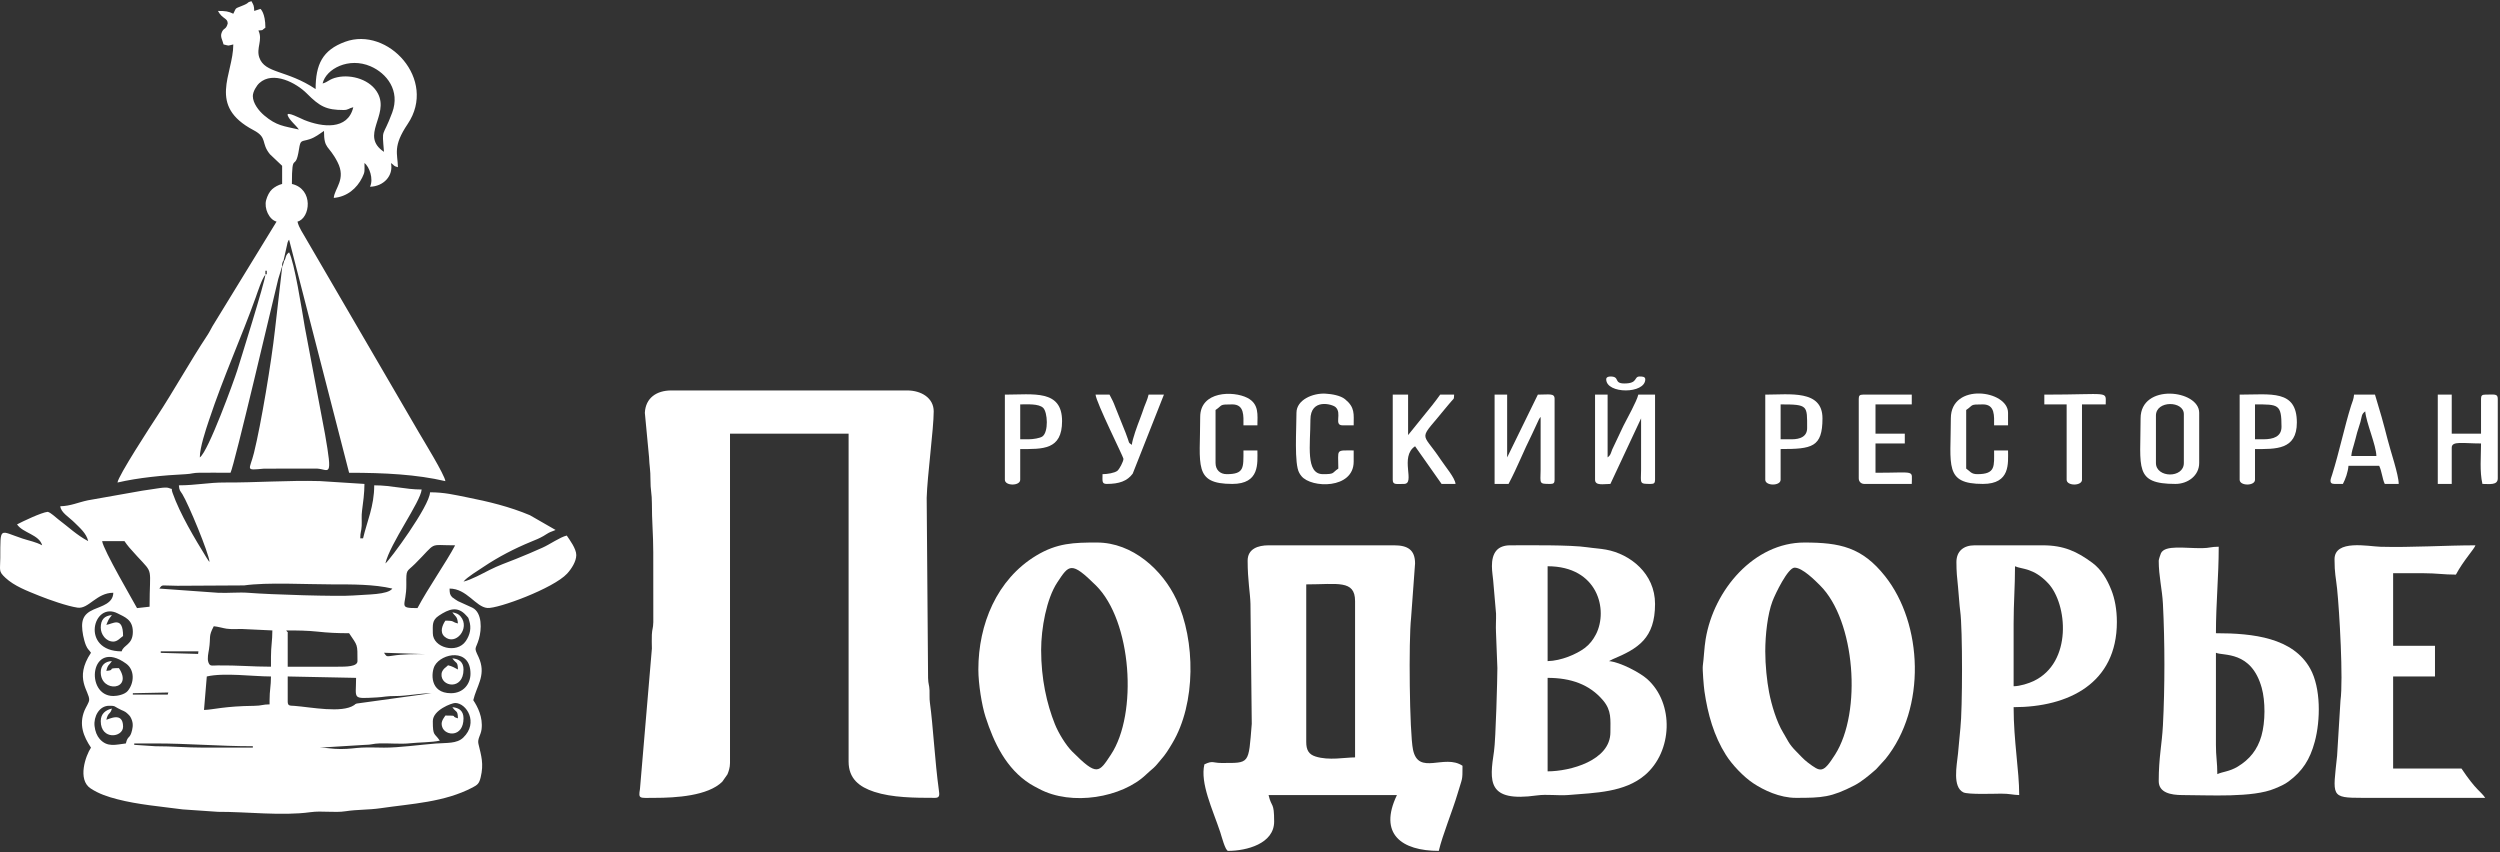
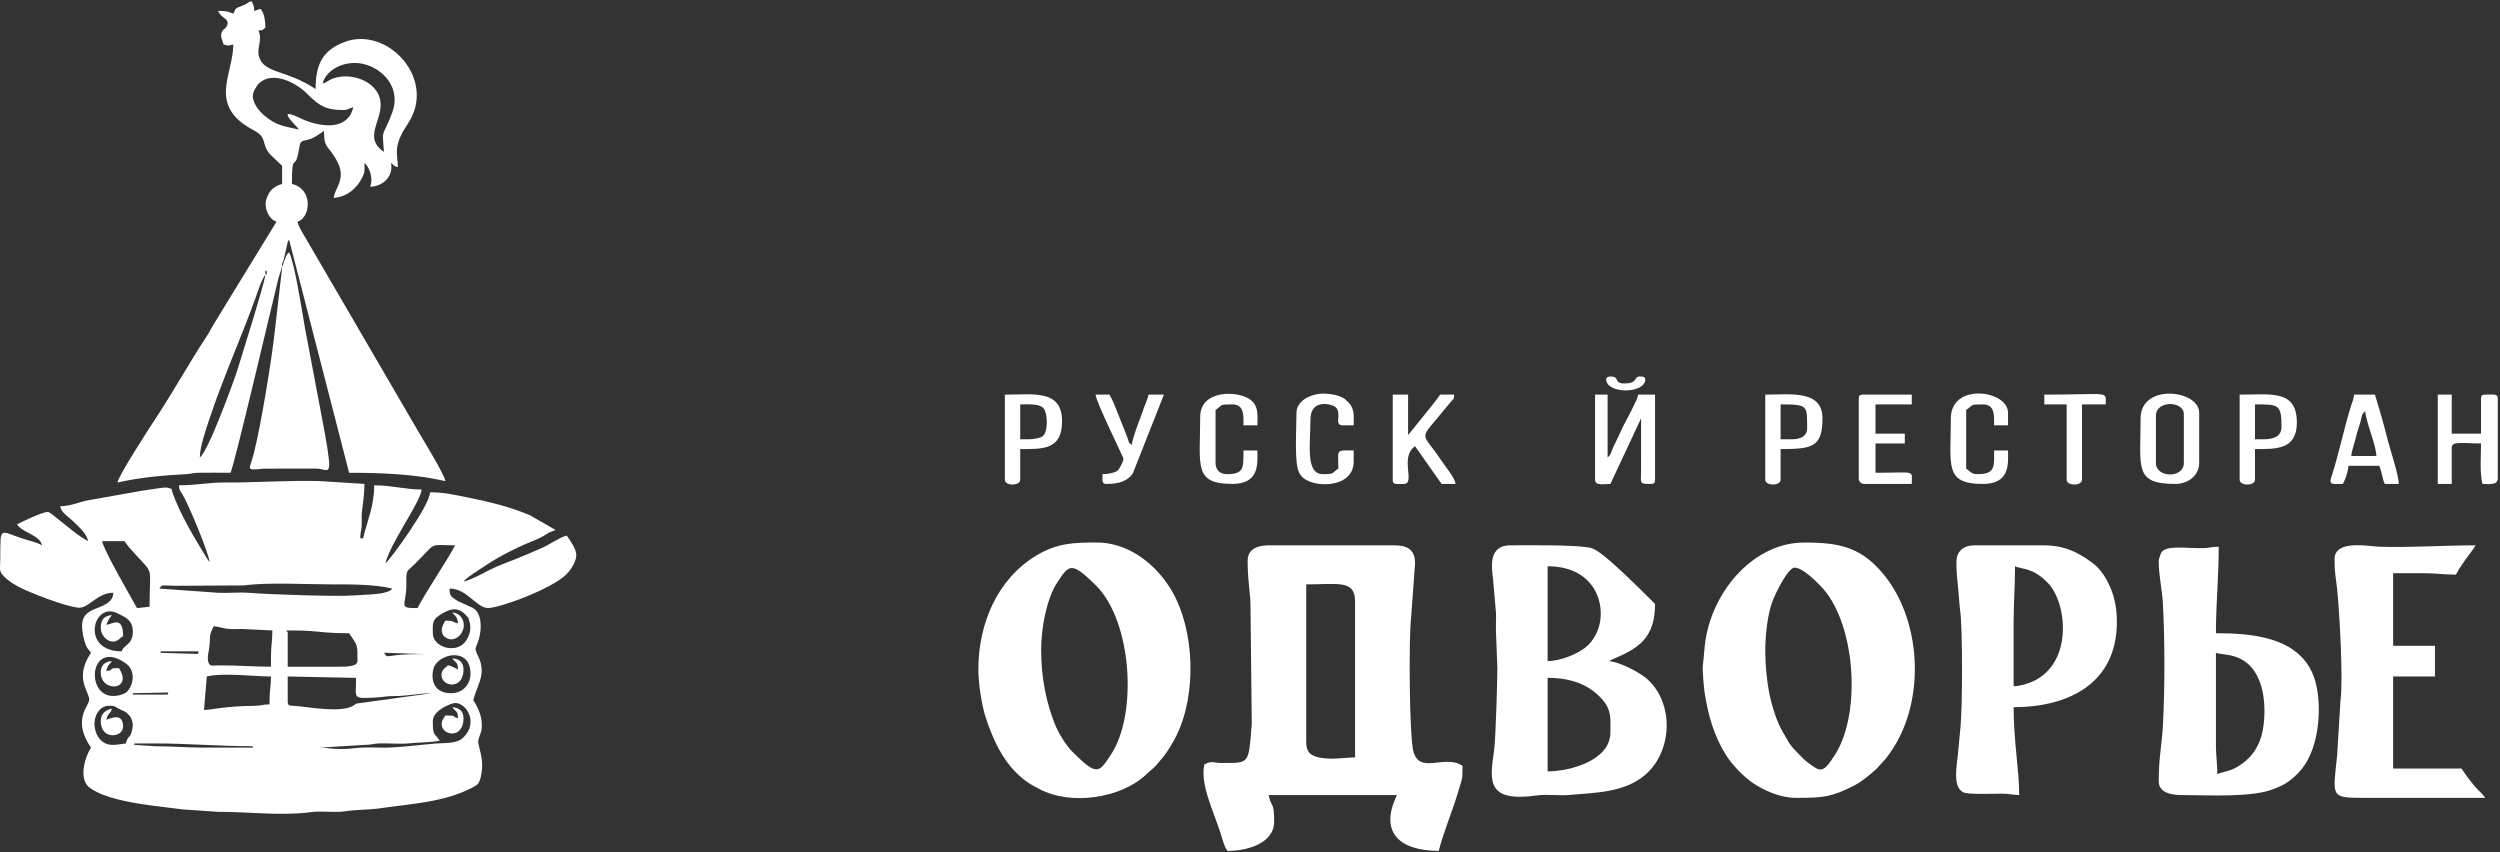
<svg xmlns="http://www.w3.org/2000/svg" width="713" height="243" viewBox="0 0 713 243" fill="none">
  <rect x="0" y="0" width="713" height="243" fill="#333333" stroke="none" />
  <g clip-path="url(#clip0_1625_16)">
    <path fill-rule="evenodd" clip-rule="evenodd" d="M44.253 212.03C53.712 212.03 62.355 212.825 72.108 212.825V213.223C67.465 213.223 62.823 213.223 58.181 213.223C52.995 213.223 49.247 212.825 44.253 212.825V212.03ZM38.284 212.03H44.253V212.825L38.284 212.427V212.03ZM91.208 213.223L103.957 212.443C106.108 212.421 106.3 212.071 108.304 212.015C111.004 211.941 114.43 212.269 117.018 211.975C119.36 211.71 123.24 211.744 125.429 211.234C123.901 208.951 123.44 210.083 123.44 205.663C123.44 202.489 128.881 200.49 129.806 200.49C133.055 200.49 136.549 206.089 132.12 210.363C130.277 212.142 127.392 211.815 124.261 212.055C119.964 212.384 113.757 213.252 109.517 213.228C107.494 213.216 105.127 213.115 103.141 213.219C101.109 213.325 99.787 213.62 97.175 213.624C94.596 213.628 93.227 213.223 91.208 213.223ZM31.122 201.286C32.865 201.286 32.457 201.381 33.61 201.981L34.665 202.517C35.133 202.739 35.179 202.689 35.741 203.034C36.146 203.282 36.952 204.052 37.156 204.403C38.001 205.86 37.958 206.993 37.671 208.233C37.053 210.904 36.471 209.568 35.897 212.03C32.994 212.374 30.603 213.216 28.426 210.746C27.661 209.877 27.132 208.593 26.965 207.059C26.677 204.398 28.266 201.286 31.122 201.286ZM82.055 200.092V192.93L101.554 193.328C101.554 199.493 100.278 199.281 107.527 198.902C109.447 198.802 110.251 198.495 112.704 198.509C115.991 198.527 119.819 197.705 123.042 197.705L101.716 200.652C100.799 201.039 101.712 200.624 100.983 201.113C97.49 203.458 88.74 201.694 84.014 201.317C82.754 201.217 82.055 201.423 82.055 200.092ZM37.886 197.705L48 197.5L47.834 198.103H37.886V197.705ZM76.883 199.694V200.888C74.89 200.888 74.694 201.279 72.521 201.302C63.901 201.391 60.764 202.422 58.181 202.48L58.977 192.93C63.893 191.784 72.124 192.93 77.28 192.93C77.28 195.709 76.883 196.813 76.883 199.694ZM32.316 198.501C24.049 198.501 25.686 181.809 35.977 189.268C38.453 191.062 38.328 194.758 36.435 197.049C35.59 198.072 33.533 198.501 32.316 198.501ZM128.613 197.705C122.43 197.705 122.975 191.706 123.966 189.874C125.917 186.268 134.184 184.698 134.184 192.134C134.184 195.03 132.177 197.705 128.613 197.705ZM109.512 186.165L121.45 186.563C118.321 186.563 114.892 186.542 112 187C110.056 187.308 110.311 187.255 109.512 186.165ZM45.845 185.767H56.589L56.5 186.5L45.845 186.197V185.767ZM77.28 187.359V190.144C71.935 190.144 67.754 189.713 62.128 189.777C60.318 189.798 59.871 190.095 59.431 188.885C59.041 187.813 59.46 186.121 59.603 185.202C60.185 181.461 59.362 181.636 60.966 178.604C62.163 178.704 63.679 179.173 64.641 179.307C66.046 179.502 67.511 179.372 68.94 179.385L77.678 179.798C77.678 182.834 77.28 184.235 77.28 187.359ZM34.703 185.767C22.826 185.767 26.517 171.299 33.58 174.952C35.549 175.97 37.886 176.701 37.886 180.196C37.886 183.934 35.206 183.882 34.703 185.767ZM123.44 180.594C123.44 178.261 123.149 176.918 125.182 175.572C128.001 173.705 130.468 172.749 132.924 175.486C133.696 176.347 133.457 175.891 133.812 176.986C134.494 179.092 134.066 181.027 132.844 182.836C130.326 186.566 123.44 184.74 123.44 180.594ZM81.658 179.798C84.963 179.798 87.735 179.839 90.475 180.133C93.606 180.47 96.134 180.594 99.564 180.594C102.033 184.28 101.952 183.585 101.952 188.552C101.952 190.155 98.672 190.144 96.381 190.144H82.055V180.992C82.055 179.47 82.178 180.847 81.658 179.798ZM94.789 166.667C100.533 166.667 106.594 166.624 111.9 167.86C110.582 169.66 104.742 169.504 100.74 169.832C96.563 170.175 76.904 169.565 70.896 169.072C68.14 168.845 64.954 169.205 62.155 169.058L45.447 167.86C46.408 166.549 45.845 167.052 50.62 167.064L69.614 166.959C76.337 166.019 87.153 166.667 94.789 166.667ZM119.062 173.431C113.297 173.431 115.948 172.884 115.886 166.674C115.842 162.163 115.911 163.24 118.366 160.797C124.843 154.35 121.912 155.525 129.806 155.525C127.23 160.395 122.102 167.688 119.062 173.431ZM29.132 154.331H35.499C36.36 155.617 37.275 156.65 38.373 157.824C38.699 158.172 38.84 158.351 39.127 158.661C43.93 163.857 42.661 161.553 42.661 173.033L39.08 173.431C38.157 171.685 29.45 156.806 29.132 154.331ZM109.91 160.698C111.245 154.97 119.962 143.143 120.256 139.608C115.531 139.608 111.781 138.414 106.727 138.414C106.727 144.39 104.667 148.712 103.544 153.535H102.748C102.748 151.655 103.063 151.698 103.149 149.957C103.223 148.496 103.049 147.156 103.251 145.682C103.54 143.574 103.942 140.567 103.942 138.016L91.222 137.206C82.26 136.957 72.962 137.655 64.142 137.61C59.556 137.587 55.862 138.414 51.018 138.414C51.151 140.015 51.338 139.844 52.036 140.977C53.708 143.686 59.556 157.697 59.772 160.3C59.71 160.228 59.624 160.014 59.599 160.075C59.575 160.135 59.46 159.897 59.427 159.849C59.06 159.322 59.253 159.629 58.949 159.133C55.529 153.573 51.355 146.619 49.229 140.601C48.605 138.835 49.612 139.767 48.233 139.21C47.395 138.844 45.674 139.196 44.764 139.317C43.79 139.446 41.669 139.809 40.604 139.938L25.055 142.693C22.226 143.284 20.2 144.316 17.195 144.383C17.342 146.163 19.69 147.475 21.273 149.058C22.764 150.549 24.627 152.072 25.153 154.331C21.869 152.593 19.522 150.291 16.633 148.128C15.786 147.494 14.539 146.215 13.614 145.975C11.873 146.119 6.35 148.767 4.859 149.556C6.508 152.019 11.203 152.459 12.022 155.525C10.091 154.503 8.482 154.278 6.398 153.588C-0.257 151.381 0.123 149.933 0.083 159.107C0.067 162.733 -0.498 162.884 1.557 164.795C4.086 167.148 7.724 168.516 11.168 169.908C13.872 171 19.21 172.888 22.14 173.305C25.264 173.749 27.532 169.054 32.316 169.054C32.248 172.081 29.032 172.81 26.731 173.816C23.514 175.222 22.961 177.183 23.709 181.241C23.848 181.996 24.212 183.357 24.503 184.029C25.066 185.333 25.279 185.164 25.949 186.165C20.986 193.575 25.586 197.207 25.432 199.639C25.383 200.401 24.505 201.655 24.106 202.626C22.445 206.665 23.818 210.041 25.949 213.223C24.444 215.471 22.012 222.347 25.848 224.864C28.231 226.427 30.759 227.246 33.501 227.955C39.399 229.48 45.786 230.006 52.102 230.842L62.155 231.532C70.148 231.485 80.503 232.756 88.529 231.634C91.818 231.174 95.362 231.862 98.602 231.361C101.862 230.857 105.199 230.992 108.493 230.508C117.475 229.192 126.68 228.83 134.795 224.579C136.209 223.838 136.668 223.437 137.086 221.697C138.019 217.817 137.266 215.606 136.45 212.159C136.11 210.722 137.124 209.693 137.339 208.006C137.776 204.557 136.218 201.543 134.98 199.694C135.897 195.754 138.482 192.812 136.844 188.279C136.844 188.279 136.546 187.522 136.5 187.425C135.043 184.375 135.654 185.404 136.593 182.208C137.348 179.64 137.618 174.751 134.707 173.306L130.605 171.439C130.374 171.312 129.119 170.498 128.947 170.311C128.281 169.586 128.244 169.161 128.215 167.86C133.158 167.86 135.656 173.098 138.987 173.394C141.964 173.658 157.835 167.825 161.747 163.59C162.966 162.27 164.353 160.136 164.355 158.308C164.358 156.485 162.48 153.994 161.64 152.739C159.726 153.185 156.812 155.263 154.74 156.185C152.12 157.351 149.859 158.334 147.201 159.39C144.575 160.434 142.063 161.31 139.62 162.553C137.585 163.587 134.354 165.367 132.194 165.871C133.045 164.709 136.415 162.66 137.922 161.651C142.14 158.824 146.71 156.451 151.461 154.498C152.931 153.893 153.698 153.607 155.003 152.867C155.844 152.39 155.816 152.315 156.487 151.963C157.223 151.577 157.726 151.498 158.457 151.148L151.127 146.937C145.323 144.498 139.351 143.052 133.157 141.828C129.594 141.124 126.748 140.404 122.644 140.404C122.557 144.303 111.006 159.964 109.91 160.698Z" fill="white" />
-     <path fill-rule="evenodd" clip-rule="evenodd" d="M186.311 157.514L186.325 177.424C186.272 179.333 186.001 179.237 185.909 180.987C185.844 182.227 185.91 183.712 185.918 184.975L182.519 225.013C182.034 227.972 182.338 227.548 186.709 227.548C192.764 227.548 201.901 226.995 205.987 222.951L207.465 220.848C207.816 220.022 208.197 218.888 208.197 217.6V123.691H242.02V217.202C242.02 222.098 245.096 224.435 249.317 225.822C254.41 227.496 260.805 227.548 266.691 227.548C268.073 227.548 267.941 226.651 267.764 225.365C266.612 216.985 266.13 207.08 265.206 200.384C265.033 199.134 265.16 198.137 265.102 196.906C265.02 195.151 264.738 195.259 264.688 193.341L264.29 141.981C264.463 135.746 266.293 122.234 266.293 117.324C266.293 113.477 262.72 111.355 258.733 111.355H191.484C187.246 111.355 184.116 113.487 183.912 117.739L185.116 130.457C185.179 132.703 185.537 134.053 185.512 136.826C185.486 139.717 185.937 140.797 185.921 143.579C185.895 148.376 186.311 152.368 186.311 157.514Z" fill="white" />
    <path fill-rule="evenodd" clip-rule="evenodd" d="M75.689 78.327C75.648 80.162 68.335 103.479 67.641 105.695C66.803 108.375 59.397 128.841 56.987 130.456C56.987 127.652 58.675 122.624 59.579 119.915C63.902 106.952 68.894 96.124 72.955 84.746C73.451 83.356 74.702 79.464 75.689 78.327ZM75.689 78.327C75.689 76.297 75.683 77.668 76.087 77.134C76.087 79.238 76.084 77.727 75.689 78.327ZM72.108 27.393C72.108 26.146 73.179 24.406 73.973 23.688C77.91 20.128 84.514 23.644 87.534 26.691C91.208 30.397 93.123 31.373 97.973 31.373C99.418 31.373 99.368 30.9 100.758 30.577C99.208 37.232 91.84 36.27 86.77 34.22C85.821 33.836 81.6 31.589 82.046 32.897C82.51 34.256 84.436 35.744 85.239 36.943C80.925 35.938 78.914 35.926 75.346 32.909C73.812 31.612 72.108 29.429 72.108 27.393ZM92.004 23.812C92.985 19.6 99.496 16.243 105.668 18.902C110.287 20.891 114.189 25.834 111.854 32.122C109.039 39.7 108.913 36.105 109.512 43.31C102.581 38.669 111.023 32.965 107.807 26.712C105.767 22.746 100.314 21.137 96.195 22.034C93.87 22.54 93.623 23.38 92.004 23.812ZM80.464 75.94C80.464 75.719 80.456 75.291 80.491 75.171C80.698 74.45 80.601 74.746 80.862 74.348L82.025 69.145C82.509 68.027 82.071 68.931 82.453 68.379L99.564 134.833C109.705 134.833 118.815 135.308 127.021 137.22C126.878 135.502 120.561 125.241 119.444 123.309L87.365 68.244C86.458 66.572 85.268 65.037 84.841 63.206C88.514 62.226 89.509 53.921 83.249 52.463C83.249 42.604 84.22 49.412 85.276 42.551C85.717 39.685 85.94 40.494 88.373 39.679C89.893 39.17 91.127 38.195 92.402 37.341C92.402 42.715 93.704 41.234 96.26 46.217C98.784 51.141 95.417 53.679 95.187 56.442C98.97 56.127 101.773 53.743 103.307 50.634C104.159 48.909 103.942 48.796 103.942 46.494C105.348 47.524 106.585 51.068 105.533 53.259C109.396 53.172 112.27 50.118 111.502 46.494C112.657 47.268 112.036 47.299 113.491 47.688C113.404 43.776 111.942 41.788 116.277 35.352C124.792 22.709 110.613 7.443 98.416 11.92C91.953 14.292 90.014 18.388 90.014 25.404C81.759 19.876 75.531 21.022 73.948 16.392C73.02 13.676 75.012 11.427 73.699 8.692C75.41 8.549 74.416 8.747 75.689 7.896C75.689 3.671 74.293 2.551 74.282 2.537L72.506 3.12C72.469 1.492 72.268 1.389 71.71 0.335C70.054 0.777 71.59 0.682 68.766 1.768C66.861 2.499 67.392 2.301 66.537 3.916C65.079 3.216 64.357 3.12 62.16 3.12C63.404 5.472 64.945 5.088 64.945 6.702C64.437 8.604 63.776 7.803 63.2 9.359C62.765 10.535 63.451 11.383 63.751 12.671C65.574 13.095 64.715 13.095 66.537 12.671C66.537 21.284 59.053 30.136 72.321 37.129C76.395 39.275 74.341 40.785 76.992 43.997L80.464 47.29V52.463C79.43 52.704 78.309 53.334 77.6 53.976C76.839 54.664 76.23 55.872 75.902 57.082C75.276 59.389 76.725 62.633 78.872 63.206L60.582 93.065C60.027 94.032 59.822 94.573 59.142 95.604C54.179 103.116 49.469 111.599 44.815 118.682C43.099 121.294 33.661 135.794 33.509 137.618C39.465 136.231 46.567 135.548 53.011 135.234C54.777 135.148 54.909 134.839 56.971 134.817C59.88 134.786 62.827 134.833 65.741 134.833C66.84 132.755 78.013 85.011 79.35 79.601L80.464 75.94Z" fill="white" />
    <path fill-rule="evenodd" clip-rule="evenodd" d="M372.539 211.632V166.667C381.425 166.667 386.466 165.289 386.466 171.442V216.009C383.597 216.009 378.995 216.972 375.182 215.753C373.3 215.152 372.539 213.957 372.539 211.632ZM355.826 159.902C355.826 165.484 356.565 169.212 356.634 172.225L357.002 206.441C356.045 218.097 356.537 217.6 348.266 217.6C345.888 217.6 345.929 216.828 343.491 217.998C342.233 223.393 345.835 230.8 348.018 237.347C348.36 238.372 349.458 242.67 350.256 242.67C355.513 242.67 363.387 240.629 363.387 234.313C363.387 228.539 362.672 230.521 361.795 226.753H398.404C393.069 237.871 399.759 242.67 410.341 242.67C411.378 238.222 414.298 231.121 415.659 226.499C417.11 221.568 417.106 222.865 417.106 218.396C411.926 214.928 404.553 221.295 402.99 213.81C401.978 208.966 401.734 182.479 402.437 176.271L403.577 160.698C403.577 156.824 401.48 155.525 397.608 155.525H361.795C358.799 155.525 355.826 156.514 355.826 159.902Z" fill="white" />
    <path fill-rule="evenodd" clip-rule="evenodd" d="M296.933 185.369C296.933 179.251 298.445 170.789 301.542 166.102C304.898 161.024 305.477 159.968 312.554 166.963C322.799 177.093 324.547 203.567 316.835 215.219C313.388 220.428 312.925 221.493 305.779 214.325C303.991 212.532 301.877 209.087 300.851 206.521C298.536 200.73 296.933 193.589 296.933 185.369ZM279.027 190.94C279.027 195.077 280.021 201.197 281.062 204.423C283.471 211.89 286.968 219.215 293.766 223.554C294.675 224.135 295.242 224.386 296.327 224.972C305.612 229.979 320.04 227.476 326.881 220.887C327.661 220.136 328.159 219.768 328.991 219.018C329.892 218.208 330.274 217.575 331.054 216.704C332.46 215.135 333.273 213.749 334.318 212.009C341.159 200.603 340.945 182.654 335.534 171.042C331.574 162.541 323.005 154.729 312.851 154.729C306.298 154.729 301.513 154.835 295.503 158.471C284.277 165.261 279.027 178.074 279.027 190.94Z" fill="white" />
    <path fill-rule="evenodd" clip-rule="evenodd" d="M503.455 185.767C503.455 180.965 504.14 175.092 505.499 171.496C506.328 169.301 509.927 161.892 511.811 161.892C514.076 161.892 517.737 165.627 519.079 166.96C529.133 176.943 531.086 203.09 523.36 215.222C519.906 220.646 519.294 220.262 515.549 217.445C514.411 216.589 513.318 215.348 512.301 214.325C510.06 212.07 509.896 211.125 508.548 208.926C506.7 205.913 505.23 201.034 504.539 197.417C503.928 194.221 503.455 189.737 503.455 185.767ZM512.209 227.548C519.729 227.548 522.237 227.418 528.928 223.973C530.851 222.983 533.145 221.081 534.865 219.565C534.927 219.51 535.017 219.434 535.078 219.379L537.736 216.466C549.446 201.965 548.393 177.908 537.623 164.332C531.047 156.042 524.746 154.729 514.597 154.729C500.325 154.729 488.78 168.161 486.45 182.291C486.041 184.774 485.954 187.623 485.642 189.864C485.507 190.839 485.911 195.805 486.106 197.147C487.057 203.697 488.803 209.868 492.226 215.3C494.003 218.12 497.252 221.54 500.048 223.396C502.978 225.342 507.559 227.548 512.209 227.548Z" fill="white" />
-     <path fill-rule="evenodd" clip-rule="evenodd" d="M441.379 219.988V193.327C448.007 193.327 453.365 195.193 457.217 199.774C459.656 202.675 459.286 205.209 459.286 208.846C459.286 216.925 447.756 219.988 441.379 219.988ZM441.379 188.552V161.494C455.724 161.494 458.715 173.917 455.185 180.871C454.388 182.442 453.336 183.792 451.968 184.816C449.597 186.591 445.244 188.466 441.379 188.552ZM427.054 190.542C427.054 193.246 426.596 210.88 426.092 214.251C424.806 222.845 424.054 228.85 438.302 226.859C441.254 226.446 444.345 226.98 447.331 226.735C455.114 226.096 463.318 225.983 469.12 221.068C476.996 214.396 477.591 200.597 469.734 193.622C467.78 191.887 462.105 188.82 458.888 188.552L459.938 188.01C467.185 184.975 472.019 182.058 472.019 172.237C472.019 163.569 464.935 158.016 458.053 156.757C456.279 156.433 454.674 156.372 452.754 156.087C447.784 155.35 435.741 155.525 430.636 155.525C429.045 155.525 427.685 156.014 426.858 156.92C424.68 159.306 425.742 163.821 425.849 165.484L426.671 175.009C426.717 176.696 426.565 178.527 426.652 180.2L427.054 190.542Z" fill="white" />
+     <path fill-rule="evenodd" clip-rule="evenodd" d="M441.379 219.988V193.327C448.007 193.327 453.365 195.193 457.217 199.774C459.656 202.675 459.286 205.209 459.286 208.846C459.286 216.925 447.756 219.988 441.379 219.988ZM441.379 188.552V161.494C455.724 161.494 458.715 173.917 455.185 180.871C454.388 182.442 453.336 183.792 451.968 184.816C449.597 186.591 445.244 188.466 441.379 188.552ZM427.054 190.542C427.054 193.246 426.596 210.88 426.092 214.251C424.806 222.845 424.054 228.85 438.302 226.859C441.254 226.446 444.345 226.98 447.331 226.735C455.114 226.096 463.318 225.983 469.12 221.068C476.996 214.396 477.591 200.597 469.734 193.622C467.78 191.887 462.105 188.82 458.888 188.552L459.938 188.01C467.185 184.975 472.019 182.058 472.019 172.237C456.279 156.433 454.674 156.372 452.754 156.087C447.784 155.35 435.741 155.525 430.636 155.525C429.045 155.525 427.685 156.014 426.858 156.92C424.68 159.306 425.742 163.821 425.849 165.484L426.671 175.009C426.717 176.696 426.565 178.527 426.652 180.2L427.054 190.542Z" fill="white" />
    <path fill-rule="evenodd" clip-rule="evenodd" d="M574.285 195.715V177.808C574.285 171.875 574.683 167.395 574.683 161.494C576.537 162.383 579.939 161.86 584.142 166.36C589.633 172.24 591.139 188.942 579.975 194.242C578.624 194.884 576.099 195.715 574.285 195.715ZM557.971 160.3C557.971 163.026 558.15 164.788 558.431 167.4C558.628 169.231 558.814 172.584 559.058 174.333C559.758 179.342 559.703 202.358 559.11 207.598C558.887 209.566 558.643 212.912 558.431 214.877C558.042 218.495 556.836 224.433 559.94 225.977C561.274 226.641 568.662 226.362 570.708 226.35C573.084 226.337 574.104 226.713 575.877 226.753C575.877 219.642 574.285 211.38 574.285 201.684C589.965 201.684 603.732 194.872 603.732 177.41C603.732 173.861 603.154 170.769 602.147 168.251C600.951 165.261 599.345 162.451 596.745 160.521C592.432 157.318 588.61 155.525 582.642 155.525H563.144C559.998 155.525 557.971 157.213 557.971 160.3Z" fill="white" />
    <path fill-rule="evenodd" clip-rule="evenodd" d="M632.382 220.784C632.382 217.41 631.966 215.714 631.982 212.43L631.984 186.165C634 187.132 642.077 185.475 645.045 196.183C646.09 199.948 646.107 205.865 644.958 209.883C643.83 213.831 641.582 216.589 638.197 218.641C635.823 220.078 633.832 220.088 632.382 220.784ZM615.669 159.902C615.669 164.385 616.649 168.01 616.867 172.233C617.424 183.035 617.429 196.093 616.867 206.861C616.583 212.306 615.669 216.001 615.669 222.773C615.669 226.063 619.088 226.753 622.434 226.753C630.073 226.753 642.498 227.569 648.816 224.882C650.366 224.224 651.506 223.763 652.744 222.842C656.654 219.933 658.785 216.657 660.165 211.56C661.821 205.441 661.949 196.223 658.88 190.704C653.97 181.874 642.644 180.594 631.984 180.594C631.984 171.892 632.78 164.586 632.78 155.923C630.569 155.923 630.224 156.313 628.02 156.336C623.012 156.389 617.517 155.364 616.314 157.762C616.139 158.112 615.669 159.6 615.669 159.902Z" fill="white" />
    <path fill-rule="evenodd" clip-rule="evenodd" d="M665.807 159.504C665.807 163.614 666.199 164.61 666.541 167.922C667.212 174.394 668.331 193.887 667.505 199.8L666.541 215.549C665.347 227.085 664.533 227.553 673.766 227.548H708.783C707.488 225.614 706.289 225.569 702.018 219.192H682.52V192.929H694.458V184.175H682.52V163.483H691.274C694.893 163.483 696.875 163.881 700.426 163.881C702.521 159.923 705.745 156.472 705.997 155.525C697.614 155.525 687.674 156.18 678.925 155.937C675.421 155.839 665.807 153.77 665.807 159.504Z" fill="white" />
    <path fill-rule="evenodd" clip-rule="evenodd" d="M81 74.5C81 74.721 80.87 74.998 80.835 75.117C80.671 75.686 80.761 75.603 80.5 76L78.409 94.178C77.448 102.955 74.472 120.943 72.427 129.183C71.185 134.185 69.706 134.164 75.306 133.659L90.422 133.64C93.881 133.863 94.954 136.763 92.692 123.798L86.941 93.339C86.035 87.987 83.972 74.831 82.454 71.961C81.271 72.827 81.692 73.504 81 74.5Z" fill="white" />
    <path fill-rule="evenodd" clip-rule="evenodd" d="M454.909 136.822C454.909 138.62 457.382 138.016 459.286 138.016L468.04 119.314L468.035 134.042C467.986 137.977 467.481 138.016 470.826 138.016C471.742 138.016 472.019 137.739 472.019 136.822V112.549H467.244C466.789 114.503 464.063 119.31 463 121.436L459.806 128.19C459.362 129.349 459.359 129.819 458.49 130.456V112.549H454.909V136.822Z" fill="white" />
-     <path fill-rule="evenodd" clip-rule="evenodd" d="M426.258 138.016H430.237C432.839 133.099 434.432 128.817 437.002 123.691L438.898 119.618C439.186 119.099 439.123 119.222 439.39 118.916L439.384 134.042C439.335 137.977 438.831 138.016 442.175 138.016C443.092 138.016 443.369 137.739 443.369 136.822V113.743C443.369 112.072 441.835 112.549 438.594 112.549L429.839 130.456V112.549H426.258V138.016Z" fill="white" />
    <path fill-rule="evenodd" clip-rule="evenodd" d="M695.253 138.016H699.233V127.67C699.233 125.708 702.37 126.476 707.589 126.476C707.589 130.164 707.165 134.487 707.987 138.016C709.992 138.016 712.364 138.466 712.364 136.424V113.743C712.364 112.195 711.343 112.549 708.783 112.549C707.866 112.549 707.589 112.826 707.589 113.743V123.691H699.233V112.549H695.253V138.016Z" fill="white" />
    <path fill-rule="evenodd" clip-rule="evenodd" d="M614.873 132.047V118.518C614.873 114.145 622.832 114.27 622.832 118.12V132.047C622.832 136.486 614.873 136.338 614.873 132.047ZM610.496 119.314C610.496 133.523 608.588 138.016 620.444 138.016C623.928 138.016 627.209 135.687 627.209 132.047V117.722C627.209 111.142 610.496 109.227 610.496 119.314Z" fill="white" />
    <path fill-rule="evenodd" clip-rule="evenodd" d="M397.21 136.822C397.21 138.329 398.138 138.016 400.394 138.016C403.807 138.016 399.052 130.302 403.577 127.272L411.138 138.016H415.117C414.974 136.295 412.306 133.204 410.899 131.092C405.152 122.459 404.333 126.304 412.784 115.787C414.989 113.042 414.573 114.303 414.719 112.549H410.74C410.09 113.519 409.314 114.446 408.522 115.504L401.588 124.089V112.549H397.21V136.822Z" fill="white" />
    <path fill-rule="evenodd" clip-rule="evenodd" d="M674.562 117.324C674.831 120.563 677.675 126.913 677.745 130.058H670.583C670.681 128.88 671.056 127.732 671.33 126.826C671.706 125.579 671.89 124.709 672.252 123.371C672.508 122.426 672.877 121.513 673.198 120.337C673.655 118.663 673.443 118.144 674.562 117.324ZM665.807 138.016H668.195C668.899 136.686 669.631 134.712 669.787 132.843H678.541C679.316 134.459 679.428 136.547 680.133 138.016H684.112C684.112 135.392 681.684 128.359 680.929 125.283C680.395 123.11 679.872 121.261 679.256 118.996L677.347 112.549H671.378C671.263 113.93 670.905 114.498 670.533 115.683C668.65 121.669 667.147 128.954 665.122 135.382C664.764 136.52 664.012 138.016 665.807 138.016Z" fill="white" />
    <path fill-rule="evenodd" clip-rule="evenodd" d="M293.352 125.283H290.965V115.334C292.851 115.334 296.259 115.07 297.524 116.335C298.788 117.599 299.078 123.172 297.311 124.466C296.62 124.972 294.641 125.283 293.352 125.283ZM286.588 136.822C286.588 138.642 290.965 138.642 290.965 136.822V128.068C297.351 128.068 302.903 128.384 302.903 120.109C302.903 111.017 294.721 112.549 286.588 112.549V136.822Z" fill="white" />
    <path fill-rule="evenodd" clip-rule="evenodd" d="M645.514 125.283H643.126V115.334C649.807 115.334 650.686 115.233 650.686 121.701C650.686 124.539 648.375 125.283 645.514 125.283ZM638.749 136.822C638.749 138.642 643.126 138.642 643.126 136.822V128.068C648.992 128.068 655.063 128.367 655.063 120.507C655.063 111.034 647.622 112.549 638.749 112.549V136.822Z" fill="white" />
    <path fill-rule="evenodd" clip-rule="evenodd" d="M511.016 125.283H507.832V115.334C515.699 115.334 515.393 115.632 515.393 122.099C515.393 124.516 513.384 125.283 511.016 125.283ZM503.455 136.822C503.455 138.642 507.832 138.642 507.832 136.822V128.068C516.79 128.068 519.77 127.565 519.77 119.314C519.77 111.097 510.476 112.549 503.455 112.549V136.822Z" fill="white" />
    <path fill-rule="evenodd" clip-rule="evenodd" d="M530.116 113.743V136.424C530.116 137.356 530.776 138.016 531.708 138.016H545.237C545.237 133.9 546.583 134.833 534.891 134.833V126.476H543.247V123.691H534.891V115.334H545.237V112.549H531.31C530.393 112.549 530.116 112.826 530.116 113.743Z" fill="white" />
    <path fill-rule="evenodd" clip-rule="evenodd" d="M342.297 118.916C342.297 132.792 340.302 138.016 351.449 138.016C359.349 138.016 358.612 132.086 358.612 128.466H354.633C354.633 133.387 354.898 135.231 349.858 135.231C347.933 135.231 346.674 133.972 346.674 132.047V116.926C348.841 115.475 347.553 115.334 351.449 115.334C354.978 115.334 354.633 118.71 354.633 121.303H358.612C358.612 118.383 359.18 115.211 355.718 113.453C351.735 111.432 342.297 111.488 342.297 118.916Z" fill="white" />
    <path fill-rule="evenodd" clip-rule="evenodd" d="M556.379 119.314C556.379 132.826 554.427 138.016 565.531 138.016C573.431 138.016 572.694 132.086 572.694 128.466H568.715C568.715 132.96 569.203 135.231 563.94 135.231C562.131 135.231 561.864 134.381 560.756 133.639V116.926C562.923 115.475 561.635 115.334 565.531 115.334C569.06 115.334 568.715 118.71 568.715 121.303H572.694V117.722C572.694 111.25 556.379 109.01 556.379 119.314Z" fill="white" />
    <path fill-rule="evenodd" clip-rule="evenodd" d="M369.753 117.722C369.753 122.3 369.077 132.315 370.538 134.843C370.783 135.268 370.815 135.344 371.179 135.794C373.979 139.25 386.069 139.566 386.069 131.649V128.466C380.787 128.466 381.691 127.986 381.691 133.639C379.757 134.933 380.745 135.231 377.314 135.231C372.268 135.231 373.732 126.871 373.732 119.712C373.732 113.497 379.973 115.257 380.91 116.115C382.835 117.877 380.326 121.303 382.885 121.303H386.069C386.069 118.067 386.491 116.19 383.586 113.837C382.304 112.797 379.852 112.37 378.024 112.268C374.409 112.067 369.753 114.036 369.753 117.722Z" fill="white" />
    <path fill-rule="evenodd" clip-rule="evenodd" d="M320.411 130.853C320.411 131.634 319.23 133.848 318.665 134.281C317.864 134.897 315.804 135.231 314.442 135.231C314.442 137.166 314.173 138.016 315.636 138.016C319.163 138.016 321.477 137.216 323.05 135.085L331.951 112.549H327.574C327.217 114.078 326.827 114.693 326.328 116.079C325.913 117.233 325.576 118.316 325.068 119.594C324.446 121.16 322.93 125.287 322.799 126.874C321.589 125.987 322.341 126.766 321.037 123.463L318.075 116.078C317.584 114.703 317.053 113.723 316.432 112.549H312.453C312.641 114.818 320.411 130.35 320.411 130.853Z" fill="white" />
    <path fill-rule="evenodd" clip-rule="evenodd" d="M583.04 115.334H589.407V136.822C589.407 138.642 593.784 138.642 593.784 136.822V115.334H600.549C600.549 111.336 601.971 112.549 583.04 112.549V115.334Z" fill="white" />
    <path fill-rule="evenodd" clip-rule="evenodd" d="M28.734 179.002C28.734 180.9 30.195 182.981 32.316 182.981C33.495 182.981 34.3 181.926 35.101 181.389C35.101 175.432 31.953 178.071 30.326 178.206C30.525 177.792 30.686 177.244 30.924 176.814C31.311 176.116 31.499 176.046 31.918 175.421C29.758 175.6 28.734 176.734 28.734 179.002Z" fill="white" />
    <path fill-rule="evenodd" clip-rule="evenodd" d="M28.734 205.663C28.734 211.153 35.101 210.383 35.101 207.255C35.101 202.784 30.926 205.215 30.326 205.265C30.853 203.002 31.435 203.889 31.918 202.082C30.16 202.491 28.734 203.522 28.734 205.663Z" fill="white" />
    <path fill-rule="evenodd" clip-rule="evenodd" d="M130.602 177.808C128.679 177.36 129.846 177.012 127.021 177.012C126.234 178.187 125.273 180.256 126.811 181.591C129.918 184.286 134.165 179.209 131.384 175.832C130.748 175.06 130.16 174.892 129.011 174.625C129.907 175.964 130.426 175.69 130.602 177.808Z" fill="white" />
    <path fill-rule="evenodd" clip-rule="evenodd" d="M130.602 190.94C129.659 190.441 128.979 190.017 127.817 189.746C127.745 189.808 127.624 189.797 127.592 189.919L126.719 190.654C126.264 191.136 125.985 191.601 125.928 192.179C125.559 195.91 132.194 197.002 132.194 190.94C132.194 188.857 130.969 187.919 129.011 187.756C130.095 189.376 130.548 188.523 130.602 190.94Z" fill="white" />
    <path fill-rule="evenodd" clip-rule="evenodd" d="M28.734 191.736C28.734 197.708 38.145 196.871 33.907 190.542C30.12 190.542 33.26 191.093 30.326 191.338C30.761 189.47 31.048 189.851 31.918 188.552C29.813 188.599 28.734 189.905 28.734 191.736Z" fill="white" />
    <path fill-rule="evenodd" clip-rule="evenodd" d="M130.602 204.867C128.243 204.237 131.021 204.071 127.021 204.071C126.269 205.194 125.661 205.966 126.115 207.336C126.995 209.987 132.194 210.318 132.194 204.867C132.194 202.784 130.969 201.847 129.011 201.684C130.095 203.303 130.548 202.45 130.602 204.867Z" fill="white" />
    <path fill-rule="evenodd" clip-rule="evenodd" d="M458.092 108.172C458.092 112.407 469.234 112.407 469.234 108.172C469.234 107.367 468.261 107.376 467.642 107.376C465.88 107.376 467.266 109.365 463.265 109.365C460.079 109.365 462.143 107.376 459.286 107.376C458.635 107.376 458.092 107.614 458.092 108.172Z" fill="white" />
  </g>
  <defs>
    <clipPath id="clip0_1625_16">
      <rect width="713" height="243" fill="white" />
    </clipPath>
  </defs>
</svg>